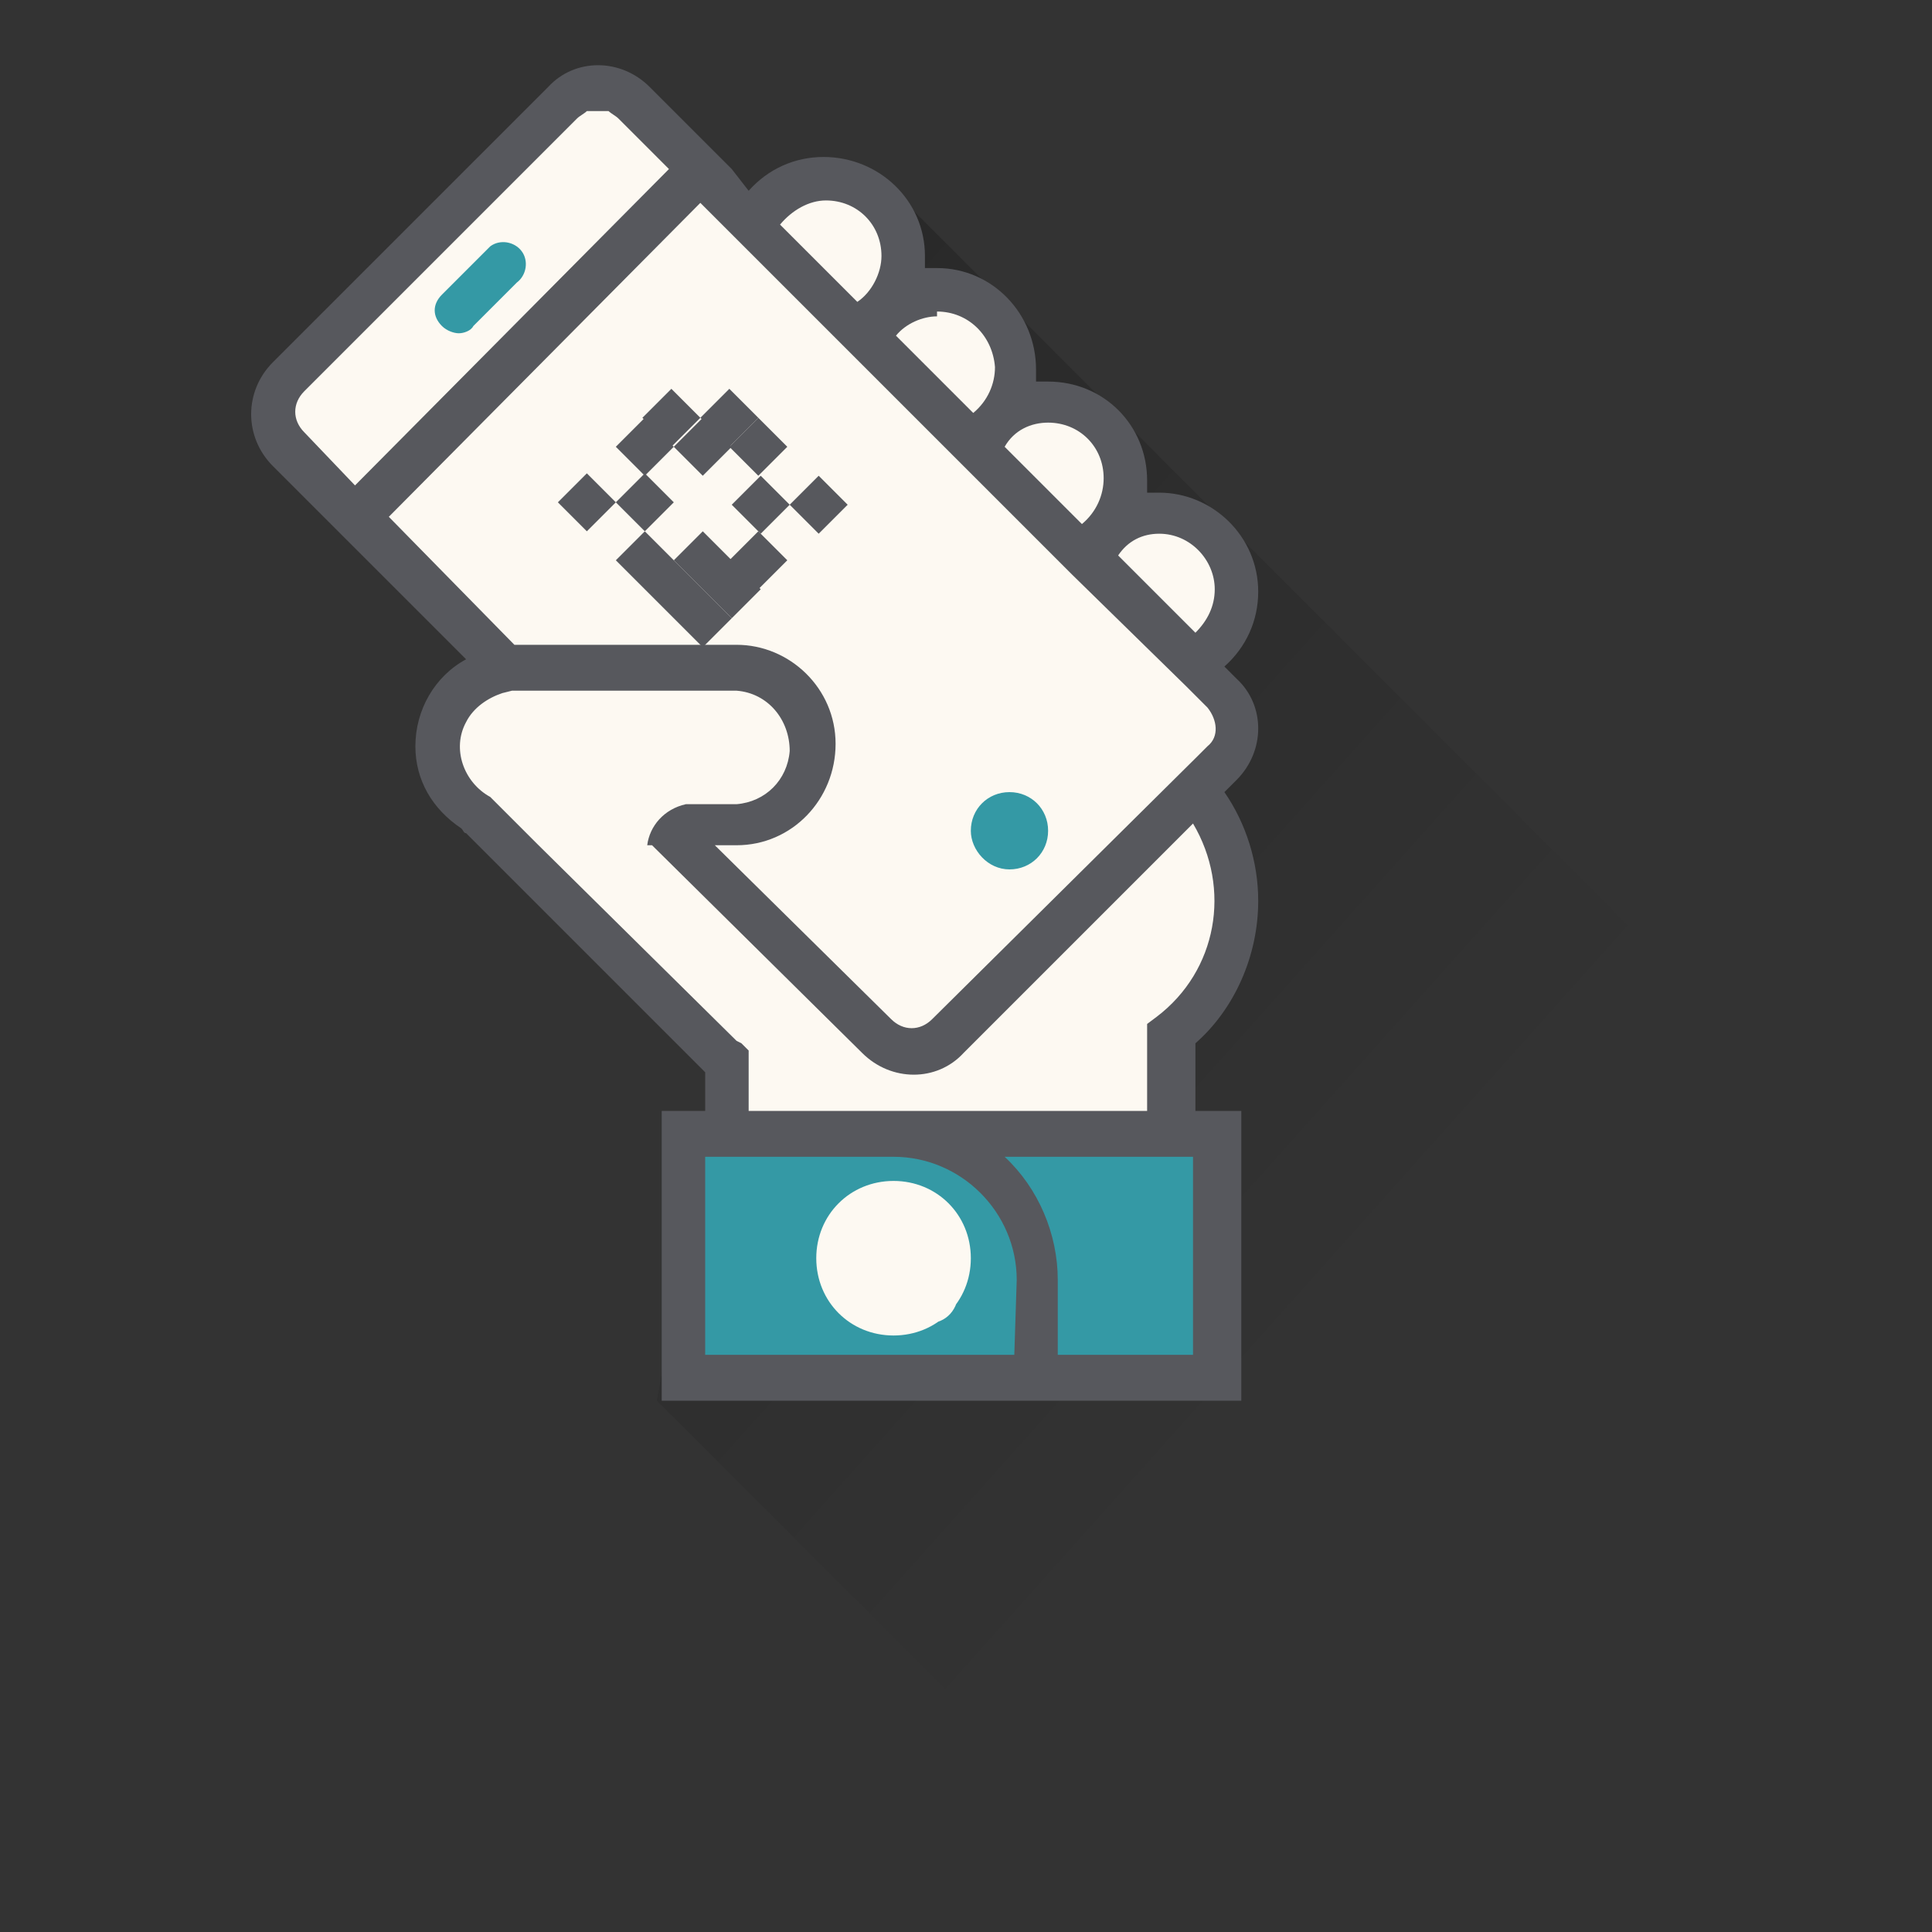
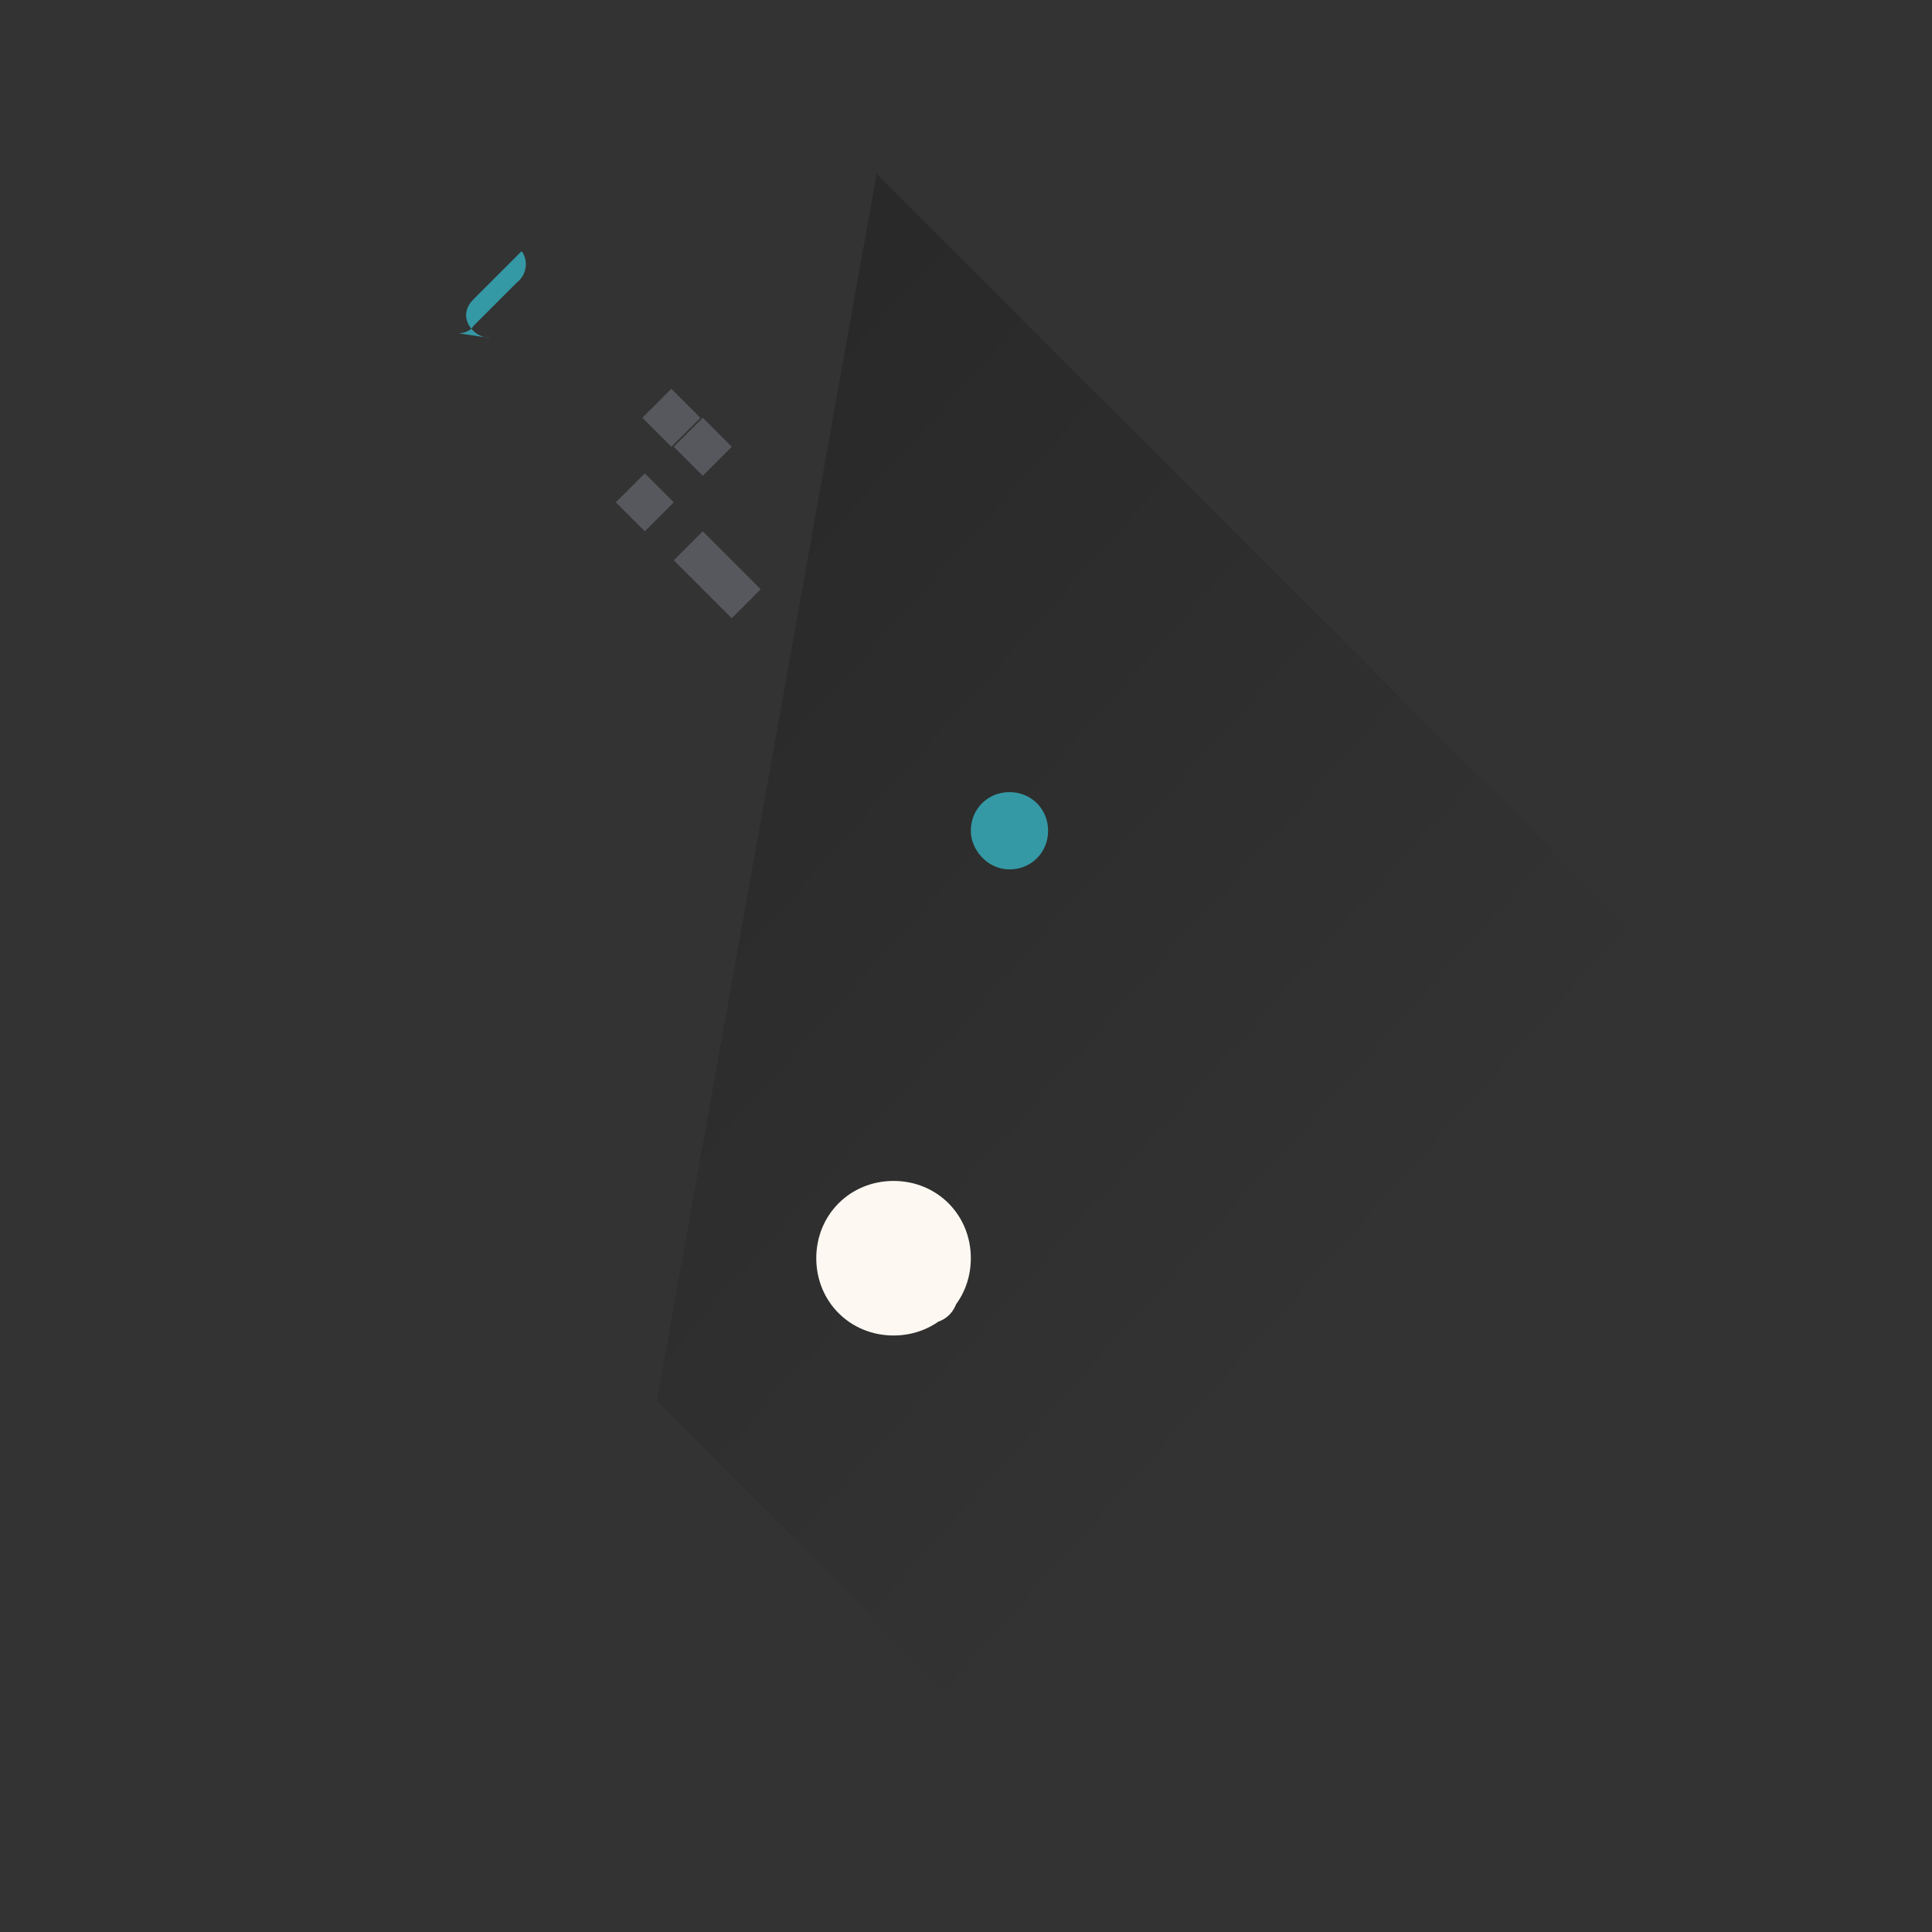
<svg xmlns="http://www.w3.org/2000/svg" version="1.1" id="Livello_1" x="0" y="0" viewBox="0 0 80 80" xml:space="preserve">
  <rect x="0" y="0" width="80" height="80" fill="#333333" stroke="none" />
  <style>.st1{fill:#fdf9f2}.st2{fill:#3499a5}.st3{fill:#57585d}</style>
  <g id="Livello_2_00000151507017472366189620000007085887104776962463_">
    <g id="Livello_1-2">
      <linearGradient id="SVGID_1_" gradientUnits="userSpaceOnUse" x1="55.69" y1="-545.544" x2="20.32" y2="-513.934" gradientTransform="matrix(1 0 0 -1 0 -490.804)">
        <stop offset="0" stop-opacity="0" />
        <stop offset="1" />
      </linearGradient>
      <path d="M36.3 7.2l37.2 37.2L80 57.6 42.2 73l-15-15" opacity=".21" fill="url(#SVGID_1_)" />
-       <path class="st1" d="M26.3 4l5 4.6s5.1-3.1 6.1 2.7c0 0 4.5.7 4.9 5.1 0 0 4.3 1.4 4.5 5 0 0 7.2-.8 3 6l1.5 2.1-1.5 3.1s2.8 5.9-1.1 9.9l-.3 3.9 2 .7-.1 10.1-22-.1.3-10.3 1.4-.1.3-2.7-12.4-11.6s.5-4.6 3.2-4.8l-8.9-8.2s-1.8-2.7.4-4.2 10.9-10.4 11-10.7 2.7-.5 2.7-.5z" />
-       <path class="st2" d="M28.4 47.4h21.9v9.7H28.4v-9.7z" />
      <path class="st1" d="M37 48.9c-1.8 0-3.2 1.4-3.2 3.2s1.4 3.2 3.2 3.2c1.8 0 3.2-1.4 3.2-3.2 0-1.8-1.4-3.2-3.2-3.2zm0 4.6c0 .8.6 1.4 1.4 1.3.8 0 1.3-.6 1.3-1.4 0-.8-.6-1.3-1.4-1.3-.7 0-1.3.6-1.3 1.4z" />
-       <path class="st2" d="M41.8 36c.9 0 1.6-.7 1.6-1.6 0-.9-.7-1.6-1.6-1.6-.9 0-1.6.7-1.6 1.6 0 .8.7 1.6 1.6 1.6zM19 13.8c.2 0 .5-.1.6-.3l1.8-1.8c.4-.3.5-.9.2-1.3s-.9-.5-1.3-.2l-.1.1-.1.1-1.8 1.8c-.4.4-.4.9 0 1.3.2.2.5.3.7.3z" />
-       <path class="st3" d="M52.1 37.3c0-1.6-.5-3.2-1.4-4.5l.5-.5c1.2-1.2 1.2-3.1 0-4.2l-.5-.5c.9-.8 1.4-1.9 1.4-3.1 0-2.3-1.9-4.1-4.1-4.1h-.5v-.5c0-2.3-1.8-4.1-4.1-4.1h-.5v-.5c0-2.3-1.8-4.2-4.1-4.2h-.5v-.5c0-2.3-1.9-4.1-4.2-4.1-1.2 0-2.3.5-3.1 1.4l-.7-.9-3.4-3.4c-1.2-1.2-3.1-1.2-4.2 0L11.3 15c-1.2 1.2-1.2 3.1 0 4.3l8 8c-1.3.7-2.1 2.1-2.1 3.6 0 1.4.7 2.6 1.9 3.4.1.1.1.2.2.2l9.9 9.9V46h-1.8v12h24V46h-1.9v-2.8c1.6-1.4 2.6-3.6 2.6-5.9zM48 22.1c1.3 0 2.3 1.1 2.3 2.3 0 .7-.3 1.3-.8 1.8L46.3 23c.4-.6 1-.9 1.7-.9zm-4.6-4.6c1.3 0 2.3 1 2.3 2.3 0 .7-.3 1.4-.9 1.9l-3.2-3.2c.4-.7 1.1-1 1.8-1zm-4.6-4.6c1.3 0 2.3 1 2.4 2.3 0 .7-.3 1.4-.9 1.9l-3.2-3.2c.4-.5 1.1-.8 1.7-.8v-.2zm-4.6-4.6c1.3 0 2.3 1 2.3 2.3 0 .7-.4 1.5-1 1.9l-3.2-3.2c.5-.6 1.2-1 1.9-1zm-21.6 9.6c-.5-.5-.5-1.2 0-1.7L23.9 4.9c.1-.1.3-.2.4-.3h.9c.1.1.3.2.4.3L27.7 7l-13 13.1-2.1-2.2zm3.5 3.5L29 8.4l1.1 1.1 4.6 4.6 4.6 4.6.5.5 4.6 4.6 4.7 4.6.9.9c.4.5.5 1.2 0 1.6l-.4.4-11 10.9c-.5.5-1.2.5-1.7 0L29.6 35h.9c2.3 0 4.1-1.9 4.1-4.2 0-2.3-1.9-4.1-4.1-4.1h-9.2l-5.2-5.3zM42 56.1H29.2v-8.2H37c2.8 0 5.1 2.3 5.1 5.1l-.1 3.1zm7.4 0h-5.6V53c0-1.9-.8-3.8-2.2-5.1h7.8v8.2zm-1.5-14l-.4.3V46H31v-2.5l-.3-.3-.2-.1-8.2-8.1-2-2c-1.1-.6-1.6-2-1-3.1.3-.6.9-1 1.5-1.2l.4-.1h9.3c1.3.1 2.2 1.2 2.2 2.5-.1 1.2-1 2.1-2.2 2.2h-2.1c-.9.2-1.5.9-1.6 1.7h.2l8.7 8.6c1.2 1.2 3.1 1.2 4.2 0l9.5-9.5c1.6 2.7 1 6.1-1.5 8z" />
-       <path class="st3" d="M23.1 20.8l1.2-1.2 1.2 1.2-1.2 1.2-1.2-1.2zm2.4 2.4l1.2-1.2 1.2 1.2-1.2 1.2-1.2-1.2zm1.2 1.2l1.2-1.2 1.2 1.2-1.2 1.2-1.2-1.2zm1.2 1.2l1.2-1.2 1.2 1.2-1.2 1.2-1.2-1.2zm-2.4-7.1l1.2-1.2 1.2 1.2-1.2 1.2-1.2-1.2zm7.2 2.4l1.2-1.2 1.2 1.2-1.2 1.2-1.2-1.2zm-2.5 2.3l1.2-1.2 1.2 1.2-1.2 1.2-1.2-1.2zm0-4.7l1.2-1.2 1.2 1.2-1.2 1.2-1.2-1.2z" />
+       <path class="st2" d="M41.8 36c.9 0 1.6-.7 1.6-1.6 0-.9-.7-1.6-1.6-1.6-.9 0-1.6.7-1.6 1.6 0 .8.7 1.6 1.6 1.6zM19 13.8c.2 0 .5-.1.6-.3l1.8-1.8c.4-.3.5-.9.2-1.3l-.1.1-.1.1-1.8 1.8c-.4.4-.4.9 0 1.3.2.2.5.3.7.3z" />
      <path class="st3" d="M26.6 17.3l1.2-1.2 1.2 1.2-1.2 1.2-1.2-1.2zm-1.1 3.5l1.2-1.2 1.2 1.2-1.2 1.2-1.2-1.2zm2.4 2.4l1.2-1.2 1.2 1.2-1.2 1.2-1.2-1.2zm1.2 1.2l1.2-1.2 1.2 1.2-1.2 1.2-1.2-1.2zm-1.2-5.9l1.2-1.2 1.2 1.2-1.2 1.2-1.2-1.2z" />
-       <path class="st3" d="M29 17.3l1.2-1.2 1.2 1.2-1.2 1.2-1.2-1.2zm1.3 3.6l1.2-1.2 1.2 1.2-1.2 1.2-1.2-1.2z" />
    </g>
  </g>
</svg>